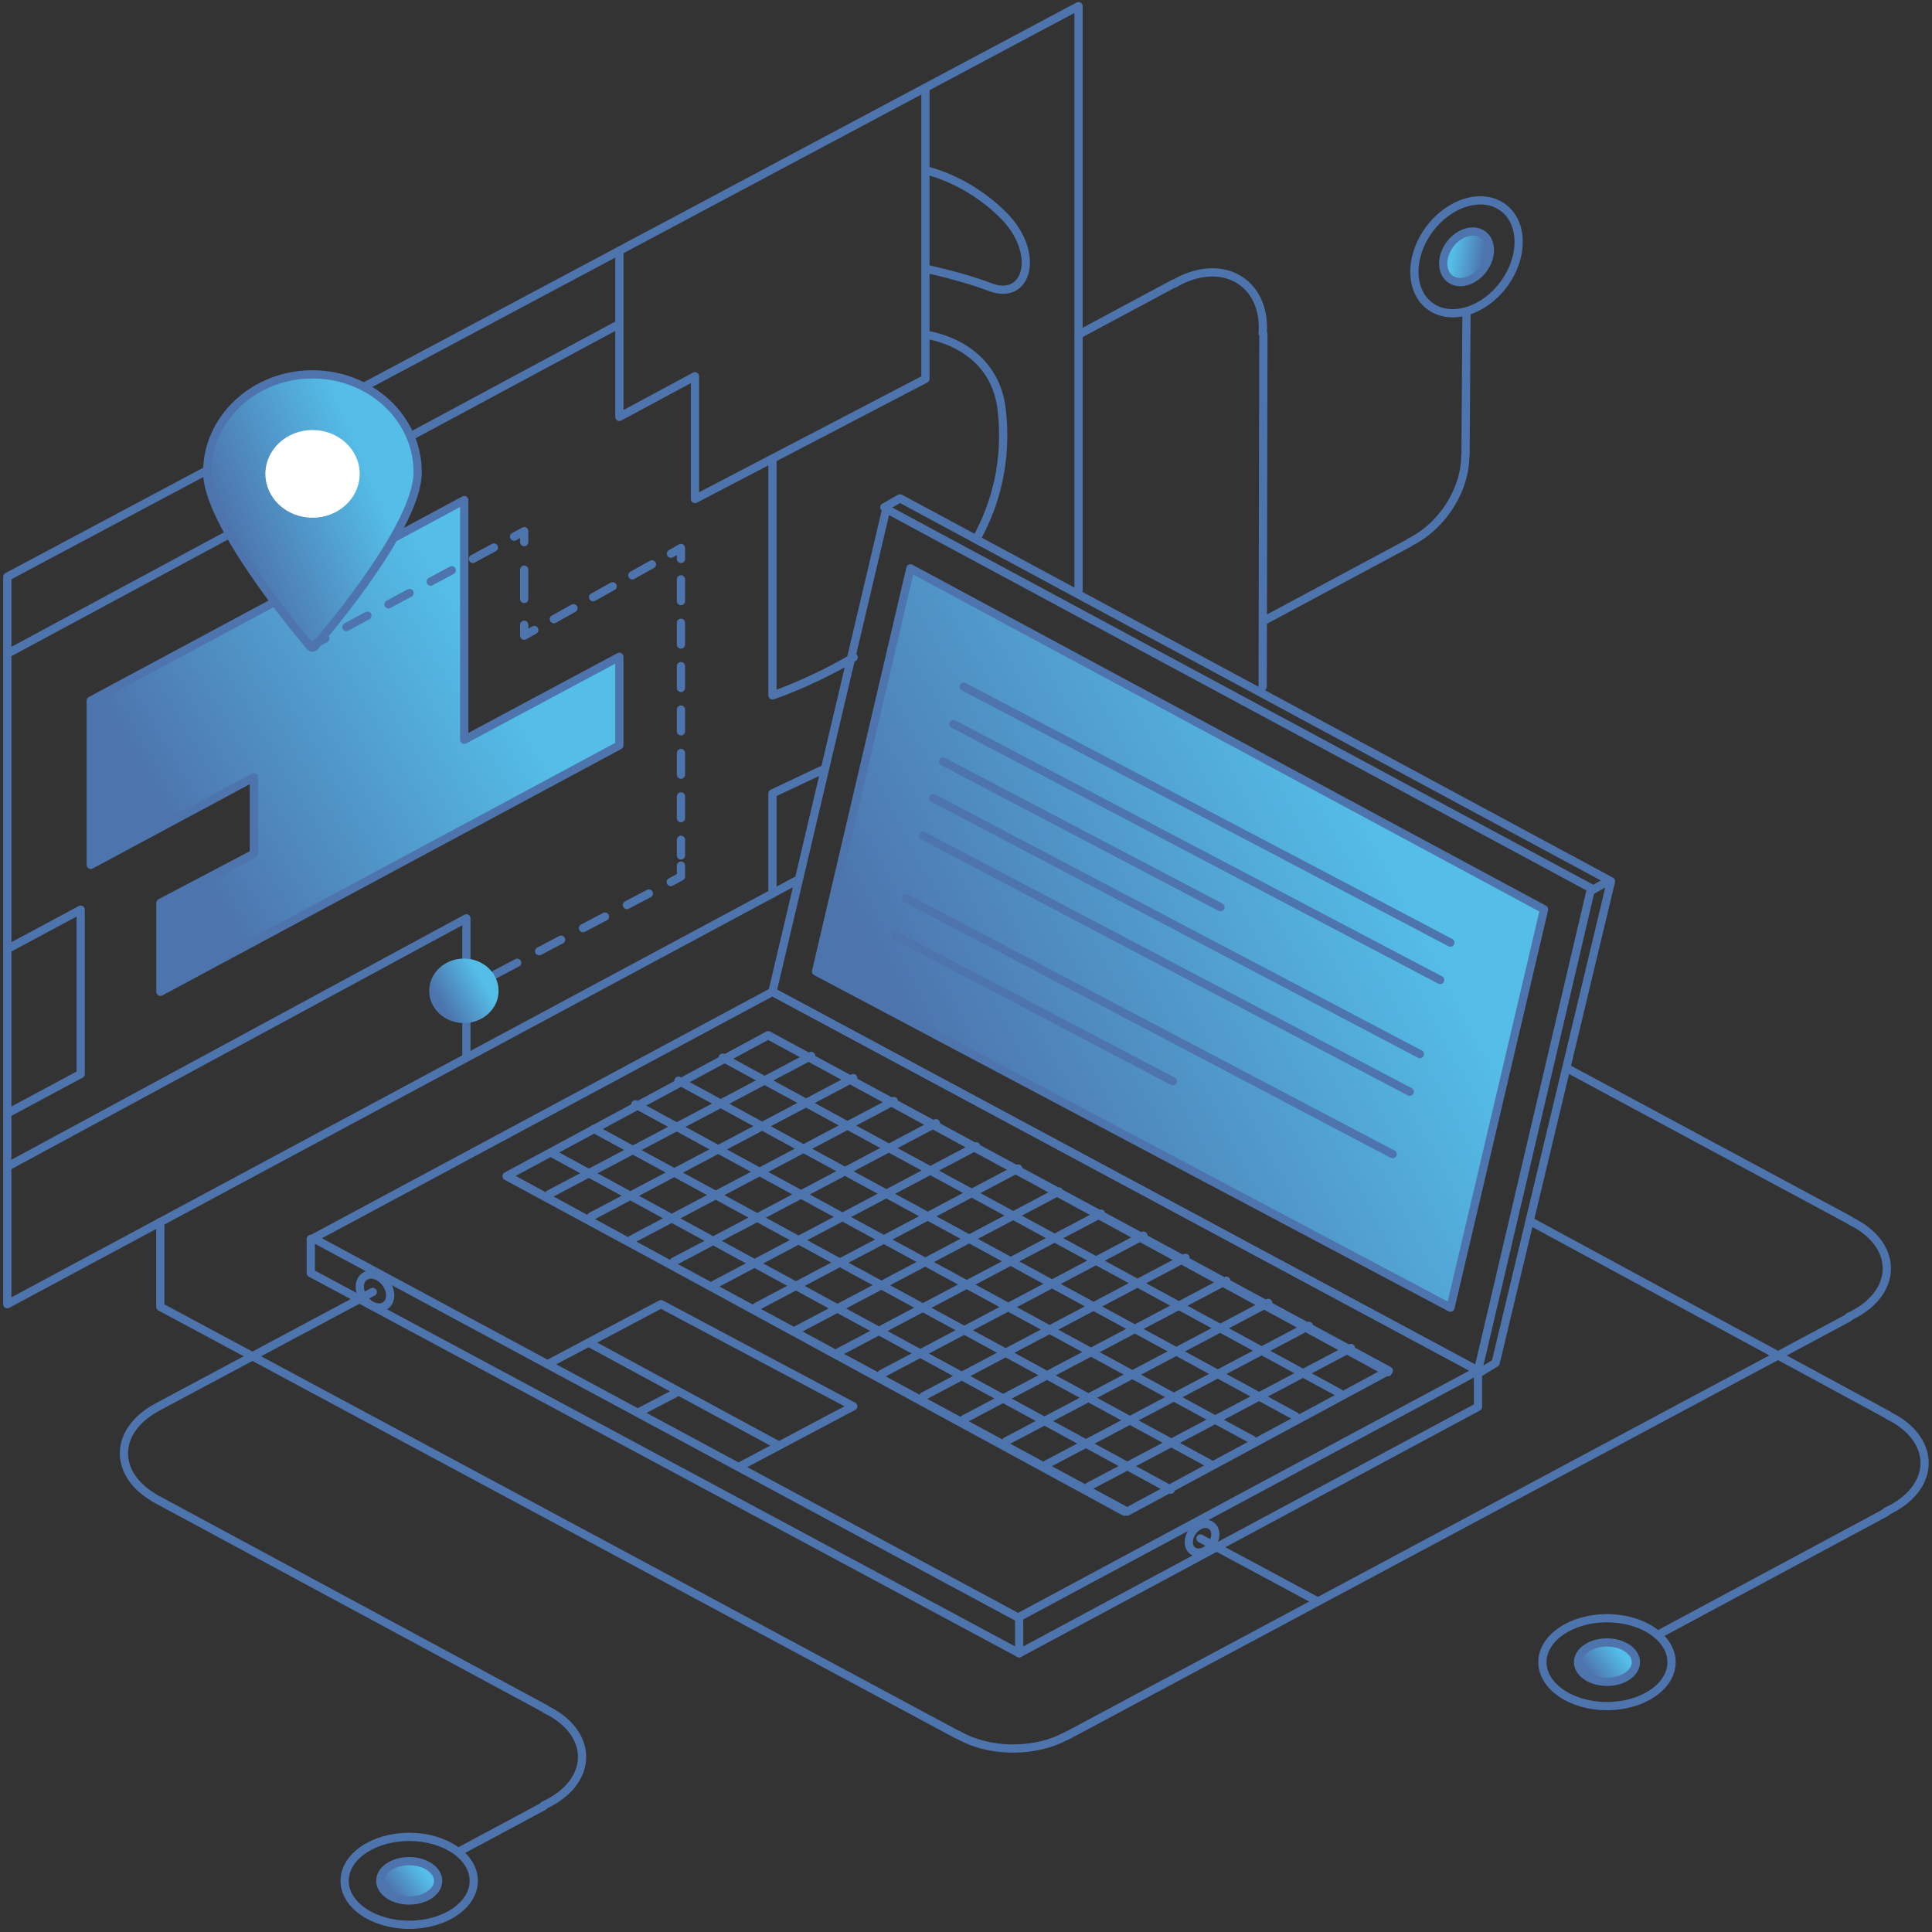
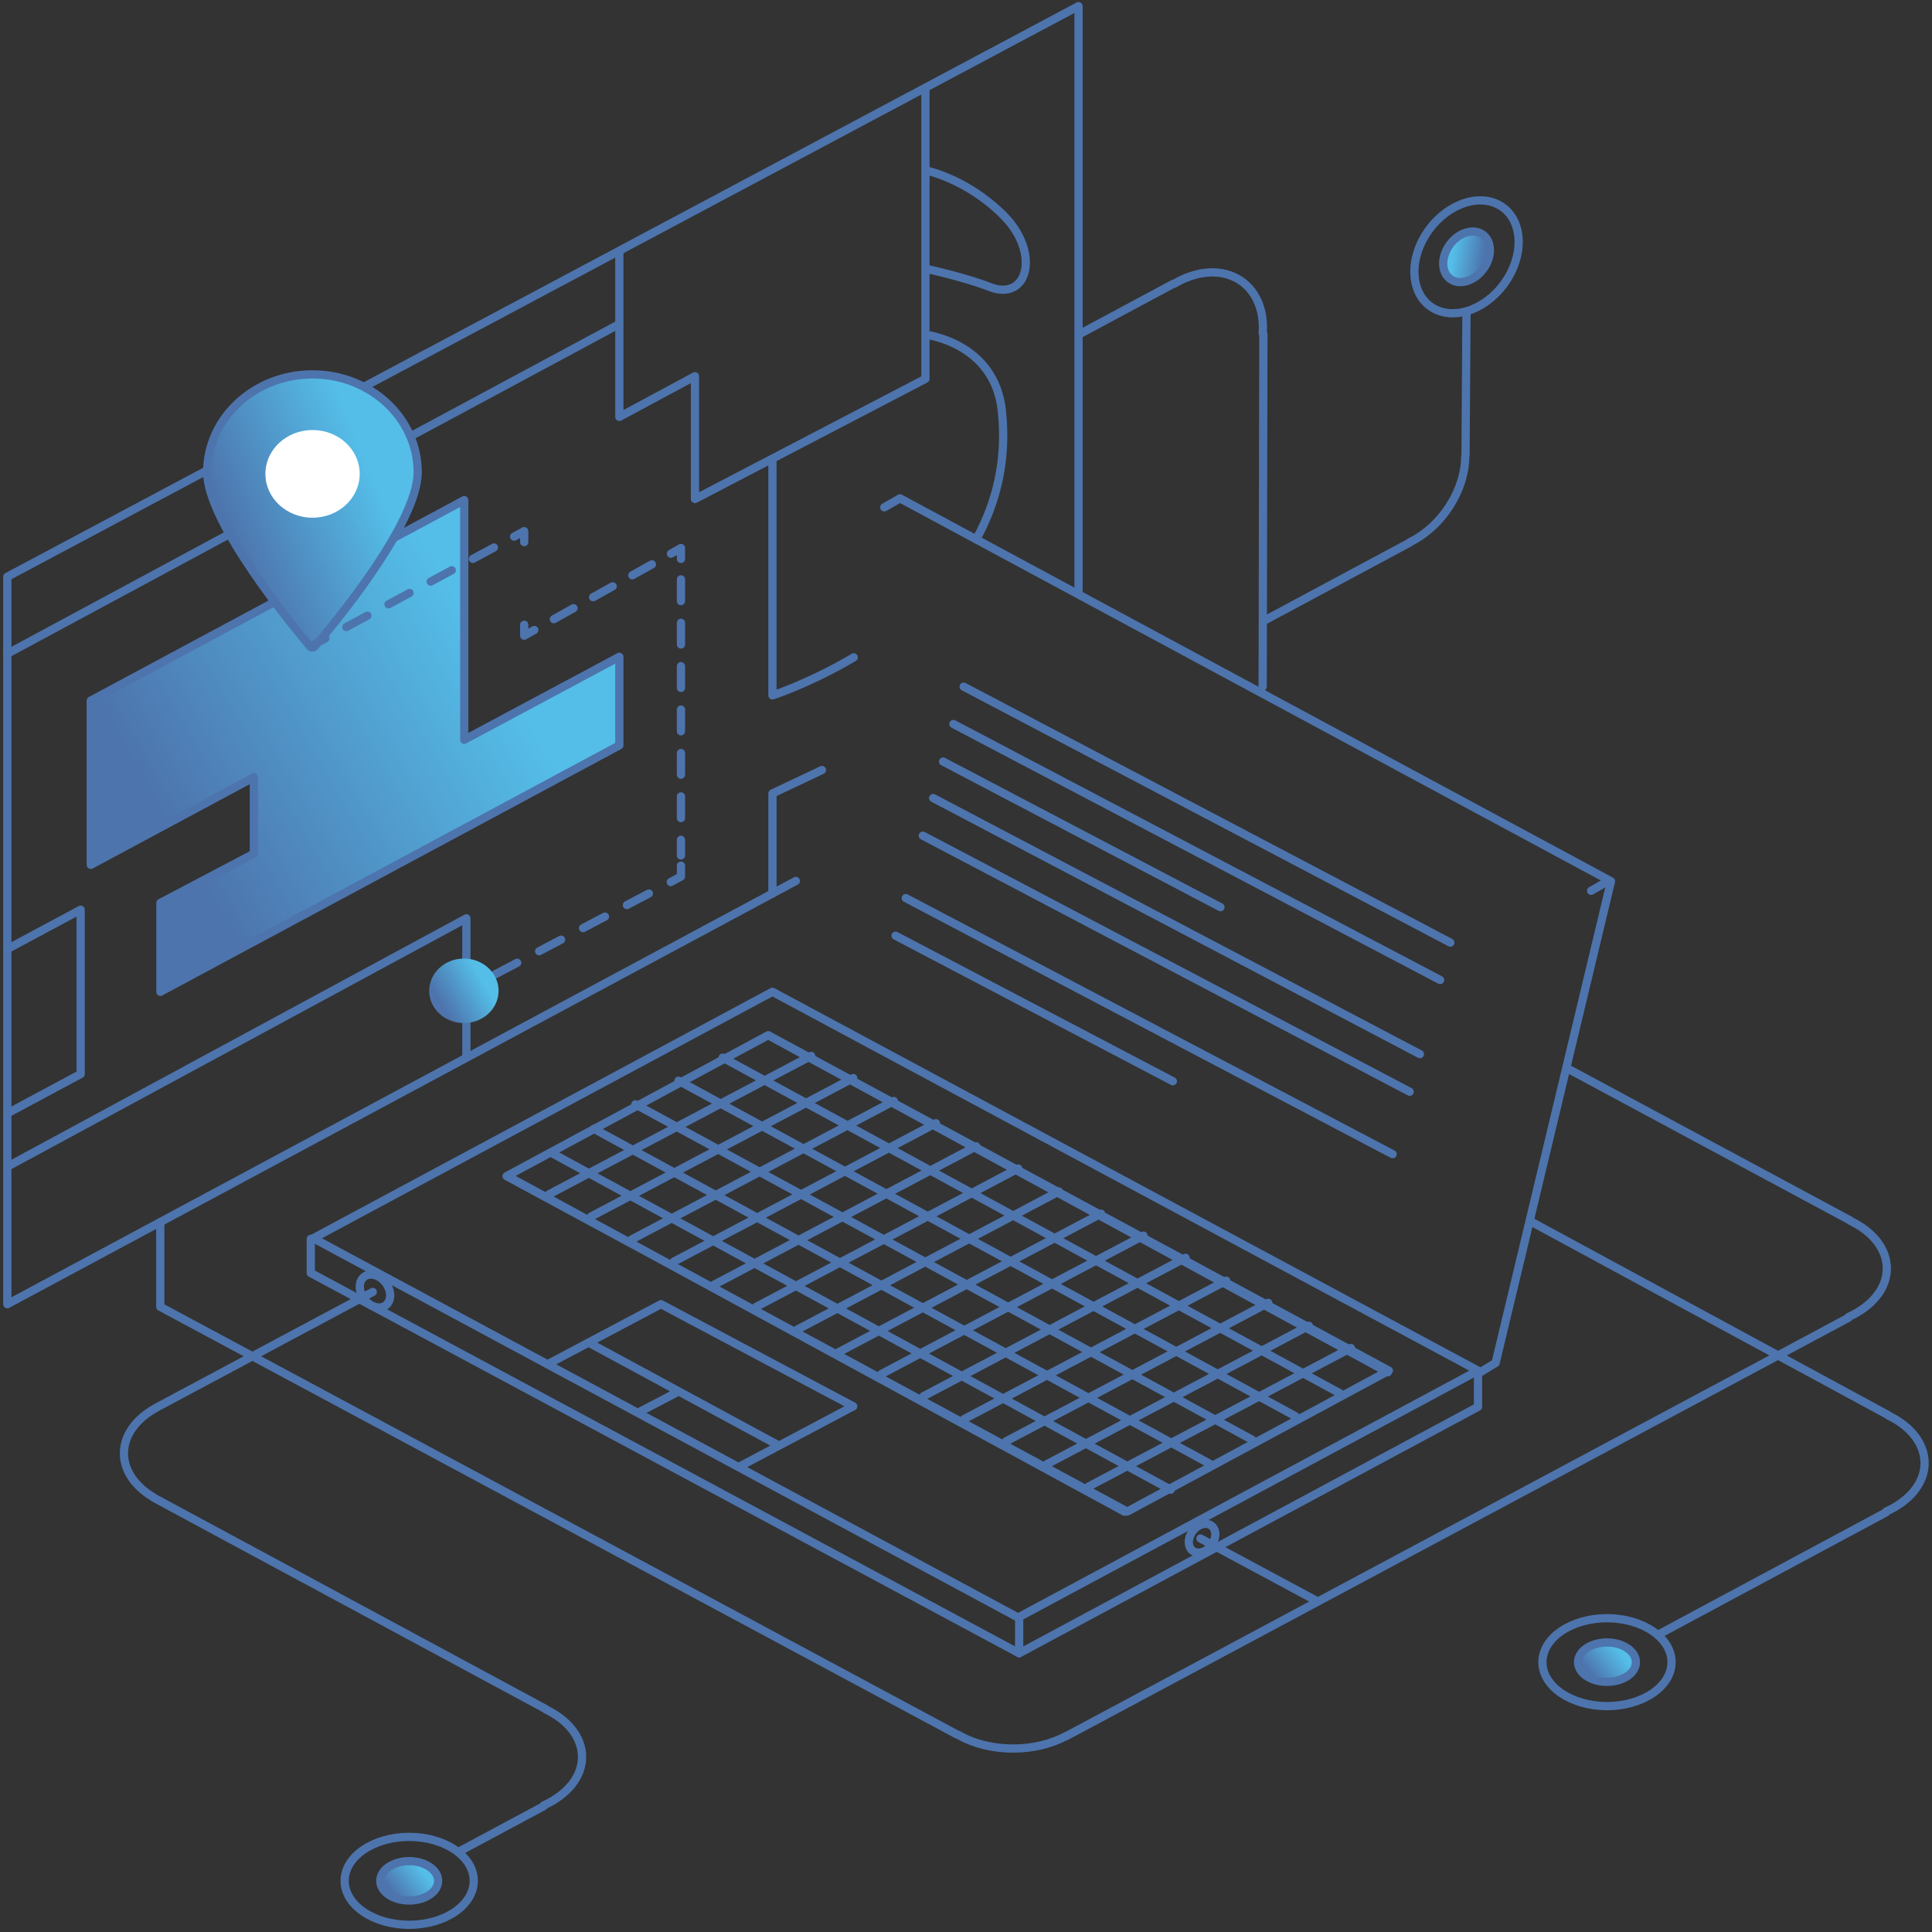
<svg xmlns="http://www.w3.org/2000/svg" width="300" height="300" fill="none">
  <rect width="100%" height="100%" fill="#333333" stroke="none" />
  <g clip-path="url(#a)">
    <path d="m119.945 154.007 109.556 58.828-71.412 38.336-109.446-58.896 71.302-38.268Z" stroke="#4D74AD" stroke-width="1.28" stroke-miterlimit="10" stroke-linecap="round" stroke-linejoin="round" />
-     <path d="m119.945 154.007 109.556 58.828 17.565-74.907L137.62 79.032l-17.675 74.975Z" stroke="#4D74AD" stroke-width="1.28" stroke-miterlimit="10" stroke-linecap="round" stroke-linejoin="round" />
-     <path d="m126.719 150.849 98.509 52.207 14.534-61.851-98.399-52.954-14.644 62.598Z" fill="url(#b)" stroke="#4D74AD" stroke-width="1.28" stroke-miterlimit="10" stroke-linecap="round" stroke-linejoin="round" />
    <path d="m1.297 181.07 71.12-38.472v21.375" stroke="#4D74AD" stroke-width="1.28" stroke-miterlimit="10" stroke-linecap="round" stroke-linejoin="round" />
    <path d="M167.475 91.68V.95L1.133 89.559v112.955l122.446-65.722" stroke="#4D74AD" stroke-width="1.28" stroke-miterlimit="10" stroke-linecap="round" stroke-linejoin="round" />
    <path fill-rule="evenodd" clip-rule="evenodd" d="M72.088 77.657v37.215l24.084-12.886v13.752l-71.266 38.268v-13.803l14.516-7.64v-11.867l-25.326 13.599v-25.501l57.992-31.137Z" fill="url(#c)" stroke="#4D74AD" stroke-width="1.28" stroke-miterlimit="10" stroke-linecap="round" stroke-linejoin="round" />
    <path fill-rule="evenodd" clip-rule="evenodd" d="M64.858 73.328c0-8.388-7.323-15.196-16.343-15.196s-16.342 6.809-16.342 15.196c0 7.826 13.476 24.091 15.94 27.011.256.289.53.289.786 0 2.52-2.92 15.959-18.947 15.959-27.011Z" fill="url(#d)" stroke="#4D74AD" stroke-width="1.28" stroke-miterlimit="10" stroke-linecap="round" stroke-linejoin="round" />
    <path d="M48.533 80.39c4.044 0 7.322-3.048 7.322-6.808s-3.278-6.808-7.322-6.808c-4.044 0-7.322 3.048-7.322 6.808s3.278 6.809 7.322 6.809Z" fill="#fff" />
    <path d="M96.172 39.219v25.518l11.741-6.316v19.066l35.788-18.659v-45.11M35.642 82.92l-34.51 18.591m95.04-51.189L63.725 67.76m68.837 34.311s-.547.323-.803.476c-6.519 3.735-11.814 5.433-11.814 5.433V71.545m23.756-19.575s10.755 1.205 11.868 11.833c.822 7.69-.876 14.244-3.889 19.78-.036.067-.036.05-.073.135m-7.906-42.003s6.007 1.29 9.951 2.835c6.008 2.36 7.943-5.331 2.173-11.104-5.77-5.772-12.124-6.995-12.124-6.995m-23.756 112.31v-15.552l7.687-3.634" stroke="#4D74AD" stroke-width="1.28" stroke-miterlimit="10" stroke-linecap="round" stroke-linejoin="round" />
    <path d="m48.935 99.983 1.589-.849" stroke="#4D74AD" stroke-width="1.28" stroke-linecap="round" stroke-linejoin="round" />
    <path d="M53.773 97.369 78.204 84.21" stroke="#4D74AD" stroke-width="1.28" stroke-linecap="round" stroke-linejoin="round" stroke-dasharray="3.72 3.72" />
    <path d="m79.83 83.328 1.57-.85v1.699" stroke="#4D74AD" stroke-width="1.28" stroke-linecap="round" stroke-linejoin="round" />
-     <path d="M81.4 88.455v6.418" stroke="#4D74AD" stroke-width="1.28" stroke-linecap="round" stroke-linejoin="round" stroke-dasharray="4.55 4.55" />
    <path d="M81.4 97.012v1.698l1.57-.883" stroke="#4D74AD" stroke-width="1.28" stroke-linecap="round" stroke-linejoin="round" />
    <path d="m86.001 96.146 16.671-9.32" stroke="#4D74AD" stroke-width="1.28" stroke-linecap="round" stroke-linejoin="round" stroke-dasharray="3.49 3.49" />
    <path d="m104.188 85.976 1.552-.883v1.698" stroke="#4D74AD" stroke-width="1.28" stroke-linecap="round" stroke-linejoin="round" />
    <path d="M105.74 89.966v42.869" stroke="#4D74AD" stroke-width="1.28" stroke-linecap="round" stroke-linejoin="round" stroke-dasharray="3.37 3.37" />
    <path d="M105.739 134.414v1.698l-1.588.849" stroke="#4D74AD" stroke-width="1.28" stroke-linecap="round" stroke-linejoin="round" />
    <path d="m100.754 138.744-25.435 13.378" stroke="#4D74AD" stroke-width="1.28" stroke-linecap="round" stroke-linejoin="round" stroke-dasharray="3.85 3.85" />
    <path d="m73.622 153.005-1.589.849" stroke="#4D74AD" stroke-width="1.28" stroke-linecap="round" stroke-linejoin="round" />
    <path d="M72.033 158.862c2.975 0 5.386-2.242 5.386-5.008s-2.411-5.009-5.386-5.009-5.387 2.243-5.387 5.009c0 2.766 2.412 5.008 5.387 5.008Z" fill="url(#e)" />
    <path d="m1.132 147.368 11.394-6.112v25.518l-11.394 6.112m138.625-95.501 110.396 59.457-17.913 74.788-2.738 1.664v5.161l-71.248 38.268v-5.059m88.812-113.345 2.739-1.562M139.757 77.385l-2.447 1.392" stroke="#4D74AD" stroke-width="1.28" stroke-miterlimit="10" stroke-linecap="round" stroke-linejoin="round" />
    <path d="m78.66 182.632 40.628-21.885 96.372 52.088-40.627 21.885-96.372-52.088Zm6.594 2.818 40.7-21.494m-34.164 24.94 40.7-21.494m-34.4 25.06 40.7-21.494m-34.164 24.94 40.7-21.494m-34.436 25.077 40.7-21.494m-34.182 24.94 40.7-21.494m-34.383 25.059 40.7-21.494m-34.161 24.941 40.699-21.494m-34.109 24.907 40.7-21.494m-34.164 24.94 40.7-21.494m-34.381 25.043 40.7-21.494m-34.181 24.94 40.7-21.494m-34.384 25.06 40.7-21.494m-34.18 24.94 40.7-21.494m-123.78-30.102 95.806 52.105M78.807 182.632l95.806 52.105M92.21 175.28l95.806 52.105m-89.36-55.908 95.806 52.105m-89.106-55.772 95.806 52.105m-88.941-55.688 95.806 52.106m-88.319-55.348 95.788 52.105m-57.26 43.616L48.26 197.674v-5.297m101.375-85.756 75.575 39.746m-77.164-33.939 75.575 39.745m-77.181-33.922 43.074 22.615m-48.863-1.409 75.594 39.762m-77.182-33.922 43.055 22.598m-37.213-43.973 75.576 39.762m-77.182-33.922 75.594 39.763m30.638 95.399c5.533 0 10.025-3.056 10.025-6.825 0-3.77-4.492-6.826-10.025-6.826-5.532 0-10.024 3.056-10.024 6.826 0 3.769 4.492 6.825 10.024 6.825Z" stroke="#4D74AD" stroke-width="1.28" stroke-miterlimit="10" stroke-linecap="round" stroke-linejoin="round" />
    <path d="M249.531 261.155c2.484 0 4.492-1.359 4.492-3.056 0-1.681-2.008-3.057-4.492-3.057-2.483 0-4.492 1.359-4.492 3.057 0 1.68 2.009 3.056 4.492 3.056Z" fill="url(#f)" stroke="#4D74AD" stroke-width="1.28" stroke-miterlimit="10" stroke-linecap="round" stroke-linejoin="round" />
    <path d="M63.542 298.88c5.536 0 10.024-3.056 10.024-6.826 0-3.769-4.488-6.825-10.024-6.825-5.537 0-10.025 3.056-10.025 6.825 0 3.77 4.488 6.826 10.025 6.826Z" stroke="#4D74AD" stroke-width="1.28" stroke-miterlimit="10" stroke-linecap="round" stroke-linejoin="round" />
    <path d="M63.543 295.11c2.483 0 4.492-1.358 4.492-3.056 0-1.68-2.009-3.056-4.492-3.056s-4.492 1.359-4.492 3.056c0 1.698 2.008 3.056 4.492 3.056Z" fill="url(#g)" stroke="#4D74AD" stroke-width="1.28" stroke-miterlimit="10" stroke-linecap="round" stroke-linejoin="round" />
    <path d="M24.887 189.762v13.158l123.725 66.418h.092c2.318 1.358 5.331 2.173 8.636 2.173 3.104 0 5.934-.73 8.199-1.935h.054l121.443-64.958v-.119c3.579-1.613 5.952-4.38 5.952-7.521 0-3.056-2.227-5.756-5.642-7.386v-.05l-43.804-23.549m-47.474-59.371.11-54.788-.11-.068c.292-3.701-1.114-6.978-4.035-8.557-2.849-1.528-6.464-1.07-9.696.849l-.055-.034-14.79 7.929" stroke="#4D74AD" stroke-width="1.28" stroke-miterlimit="10" stroke-linecap="round" stroke-linejoin="round" />
    <path d="m257.401 253.871 35.496-19.049v-.119c3.579-1.613 5.953-4.38 5.953-7.521 0-3.056-2.228-5.756-5.642-7.386v-.051l-55.253-29.932M71.193 287.555l13.238-7.096v-.119c3.579-1.613 5.952-4.381 5.952-7.522 0-3.056-2.227-5.755-5.642-7.385v-.051l-60.895-32.835v-.034c-2.83-1.664-4.6-4.109-4.6-6.842 0-2.819 1.898-5.331 4.874-6.995v-.017l33.762-18.048m128.527 38.285 18.077 9.712M85.272 211.715l17.364-9.202 29.854 15.857-17.401 9.219m-23.701-19.117 29.58 16.01m-15.576-8.421-6.08 3.175M232.733 31.807c-3.511-1.885-8.601.201-11.369 4.659-2.768 4.458-2.166 9.6 1.344 11.484 3.511 1.885 8.601-.2 11.369-4.659 2.768-4.458 2.166-9.6-1.344-11.484Z" stroke="#4D74AD" stroke-width="1.28" stroke-miterlimit="10" stroke-linecap="round" stroke-linejoin="round" />
    <path d="M229.969 36.261c-1.572-.844-3.852.092-5.092 2.09-1.24 1.997-.971 4.3.6 5.144 1.572.844 3.852-.091 5.093-2.089 1.24-1.997.971-4.3-.601-5.145Z" fill="url(#h)" stroke="#4D74AD" stroke-width="1.28" stroke-miterlimit="10" stroke-linecap="round" stroke-linejoin="round" />
    <path d="m196.178 96.435 22.678-12.157.037-.067c2.428-1.189 4.692-3.21 6.335-5.858 1.553-2.495 2.301-5.144 2.301-7.572l.037-.05.146-22.09m-42.335 192.274c.891.478 2.185-.056 2.891-1.193s.556-2.446-.334-2.924c-.891-.478-2.186.055-2.891 1.192-.706 1.137-.557 2.446.334 2.925Zm-128.61-42.798c-1.022.548-1.196 2.046-.39 3.345.807 1.3 2.29 1.908 3.311 1.36 1.022-.549 1.197-2.047.39-3.346s-2.29-1.908-3.311-1.359Z" stroke="#4D74AD" stroke-width="1.28" stroke-miterlimit="10" stroke-linecap="round" stroke-linejoin="round" />
  </g>
  <defs>
    <linearGradient id="b" x1="199.935" y1="100.919" x2="129.771" y2="138.079" gradientUnits="userSpaceOnUse">
      <stop stop-color="#54BEE8" />
      <stop offset="1" stop-color="#4D74AD" />
    </linearGradient>
    <linearGradient id="c" x1="67.255" y1="86.082" x2="18.368" y2="114.348" gradientUnits="userSpaceOnUse">
      <stop stop-color="#54BEE8" />
      <stop offset="1" stop-color="#4D74AD" />
    </linearGradient>
    <linearGradient id="d" x1="53.342" y1="62.813" x2="31.173" y2="72" gradientUnits="userSpaceOnUse">
      <stop stop-color="#54BEE8" />
      <stop offset="1" stop-color="#4D74AD" />
    </linearGradient>
    <linearGradient id="e" x1="73.624" y1="149.951" x2="67.208" y2="153.662" gradientUnits="userSpaceOnUse">
      <stop stop-color="#54BEE8" />
      <stop offset="1" stop-color="#4D74AD" />
    </linearGradient>
    <linearGradient id="f" x1="250.858" y1="255.717" x2="246.464" y2="259.19" gradientUnits="userSpaceOnUse">
      <stop stop-color="#54BEE8" />
      <stop offset="1" stop-color="#4D74AD" />
    </linearGradient>
    <linearGradient id="g" x1="64.87" y1="289.673" x2="60.476" y2="293.146" gradientUnits="userSpaceOnUse">
      <stop stop-color="#54BEE8" />
      <stop offset="1" stop-color="#4D74AD" />
    </linearGradient>
    <linearGradient id="h" x1="225.132" y1="42.246" x2="229.924" y2="43.017" gradientUnits="userSpaceOnUse">
      <stop stop-color="#54BEE8" />
      <stop offset="1" stop-color="#4D74AD" />
    </linearGradient>
    <clipPath id="a">
      <path fill="#fff" d="M0 0h300v300H0z" />
    </clipPath>
  </defs>
</svg>